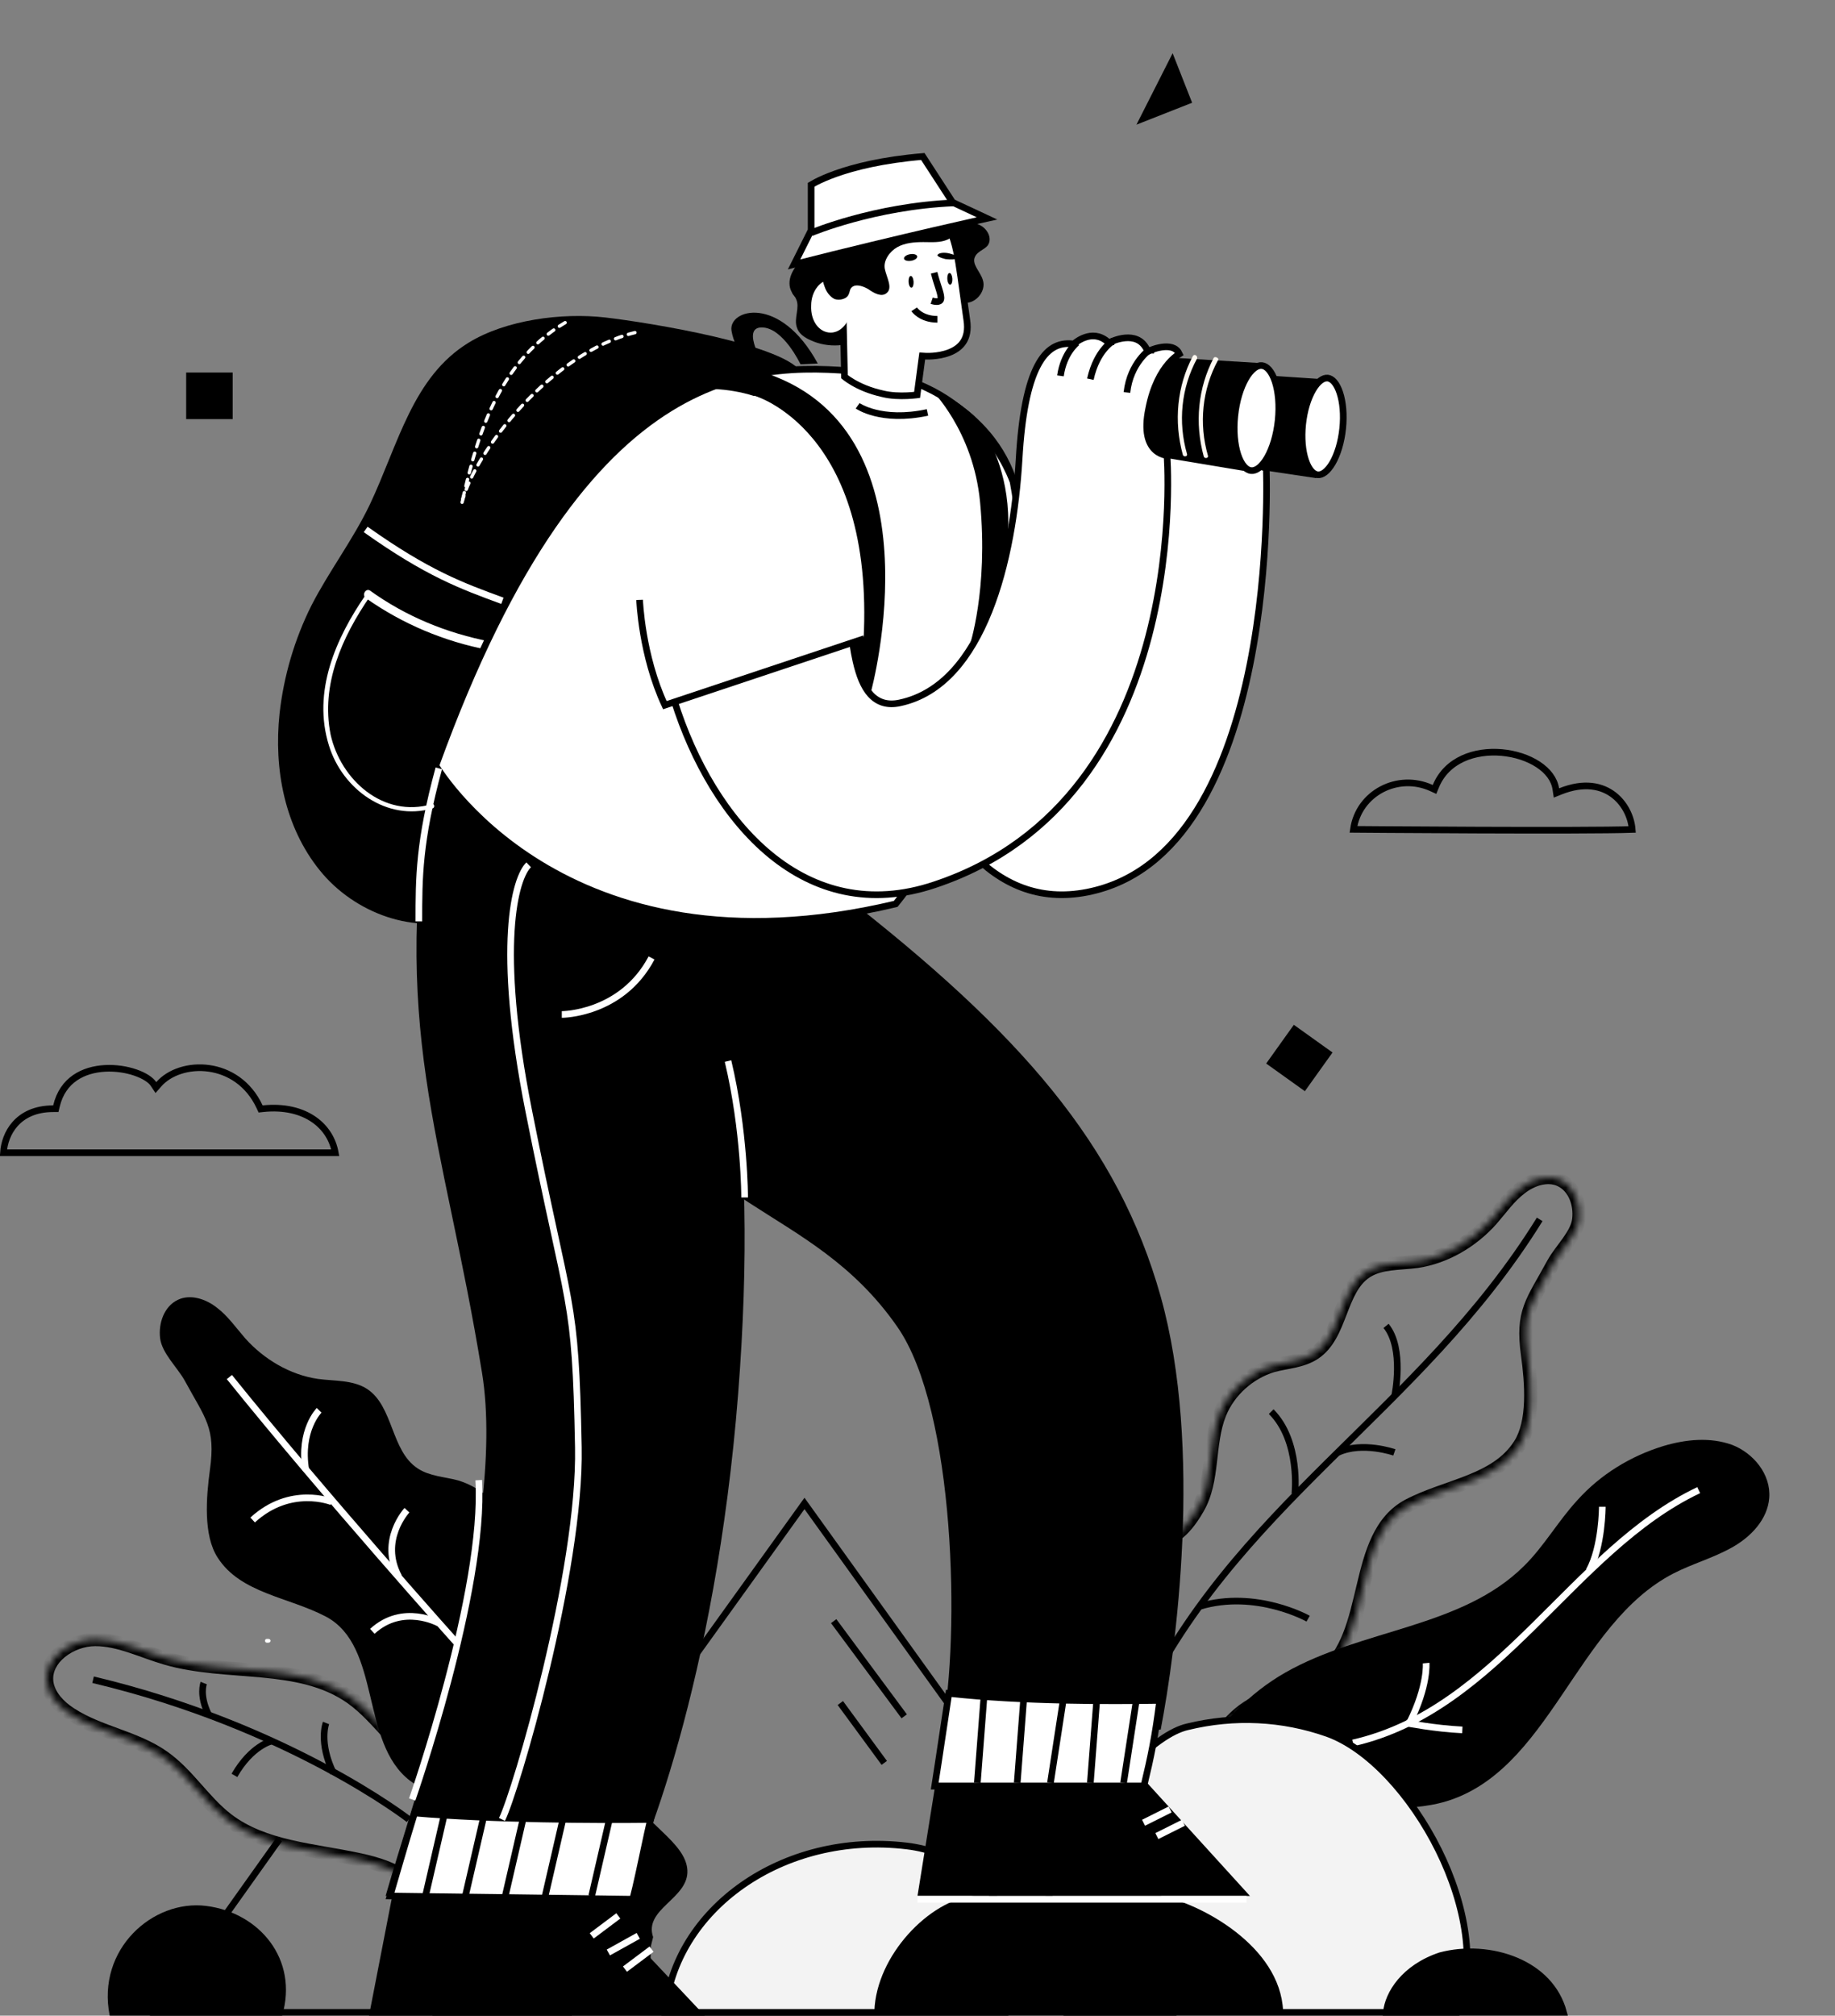
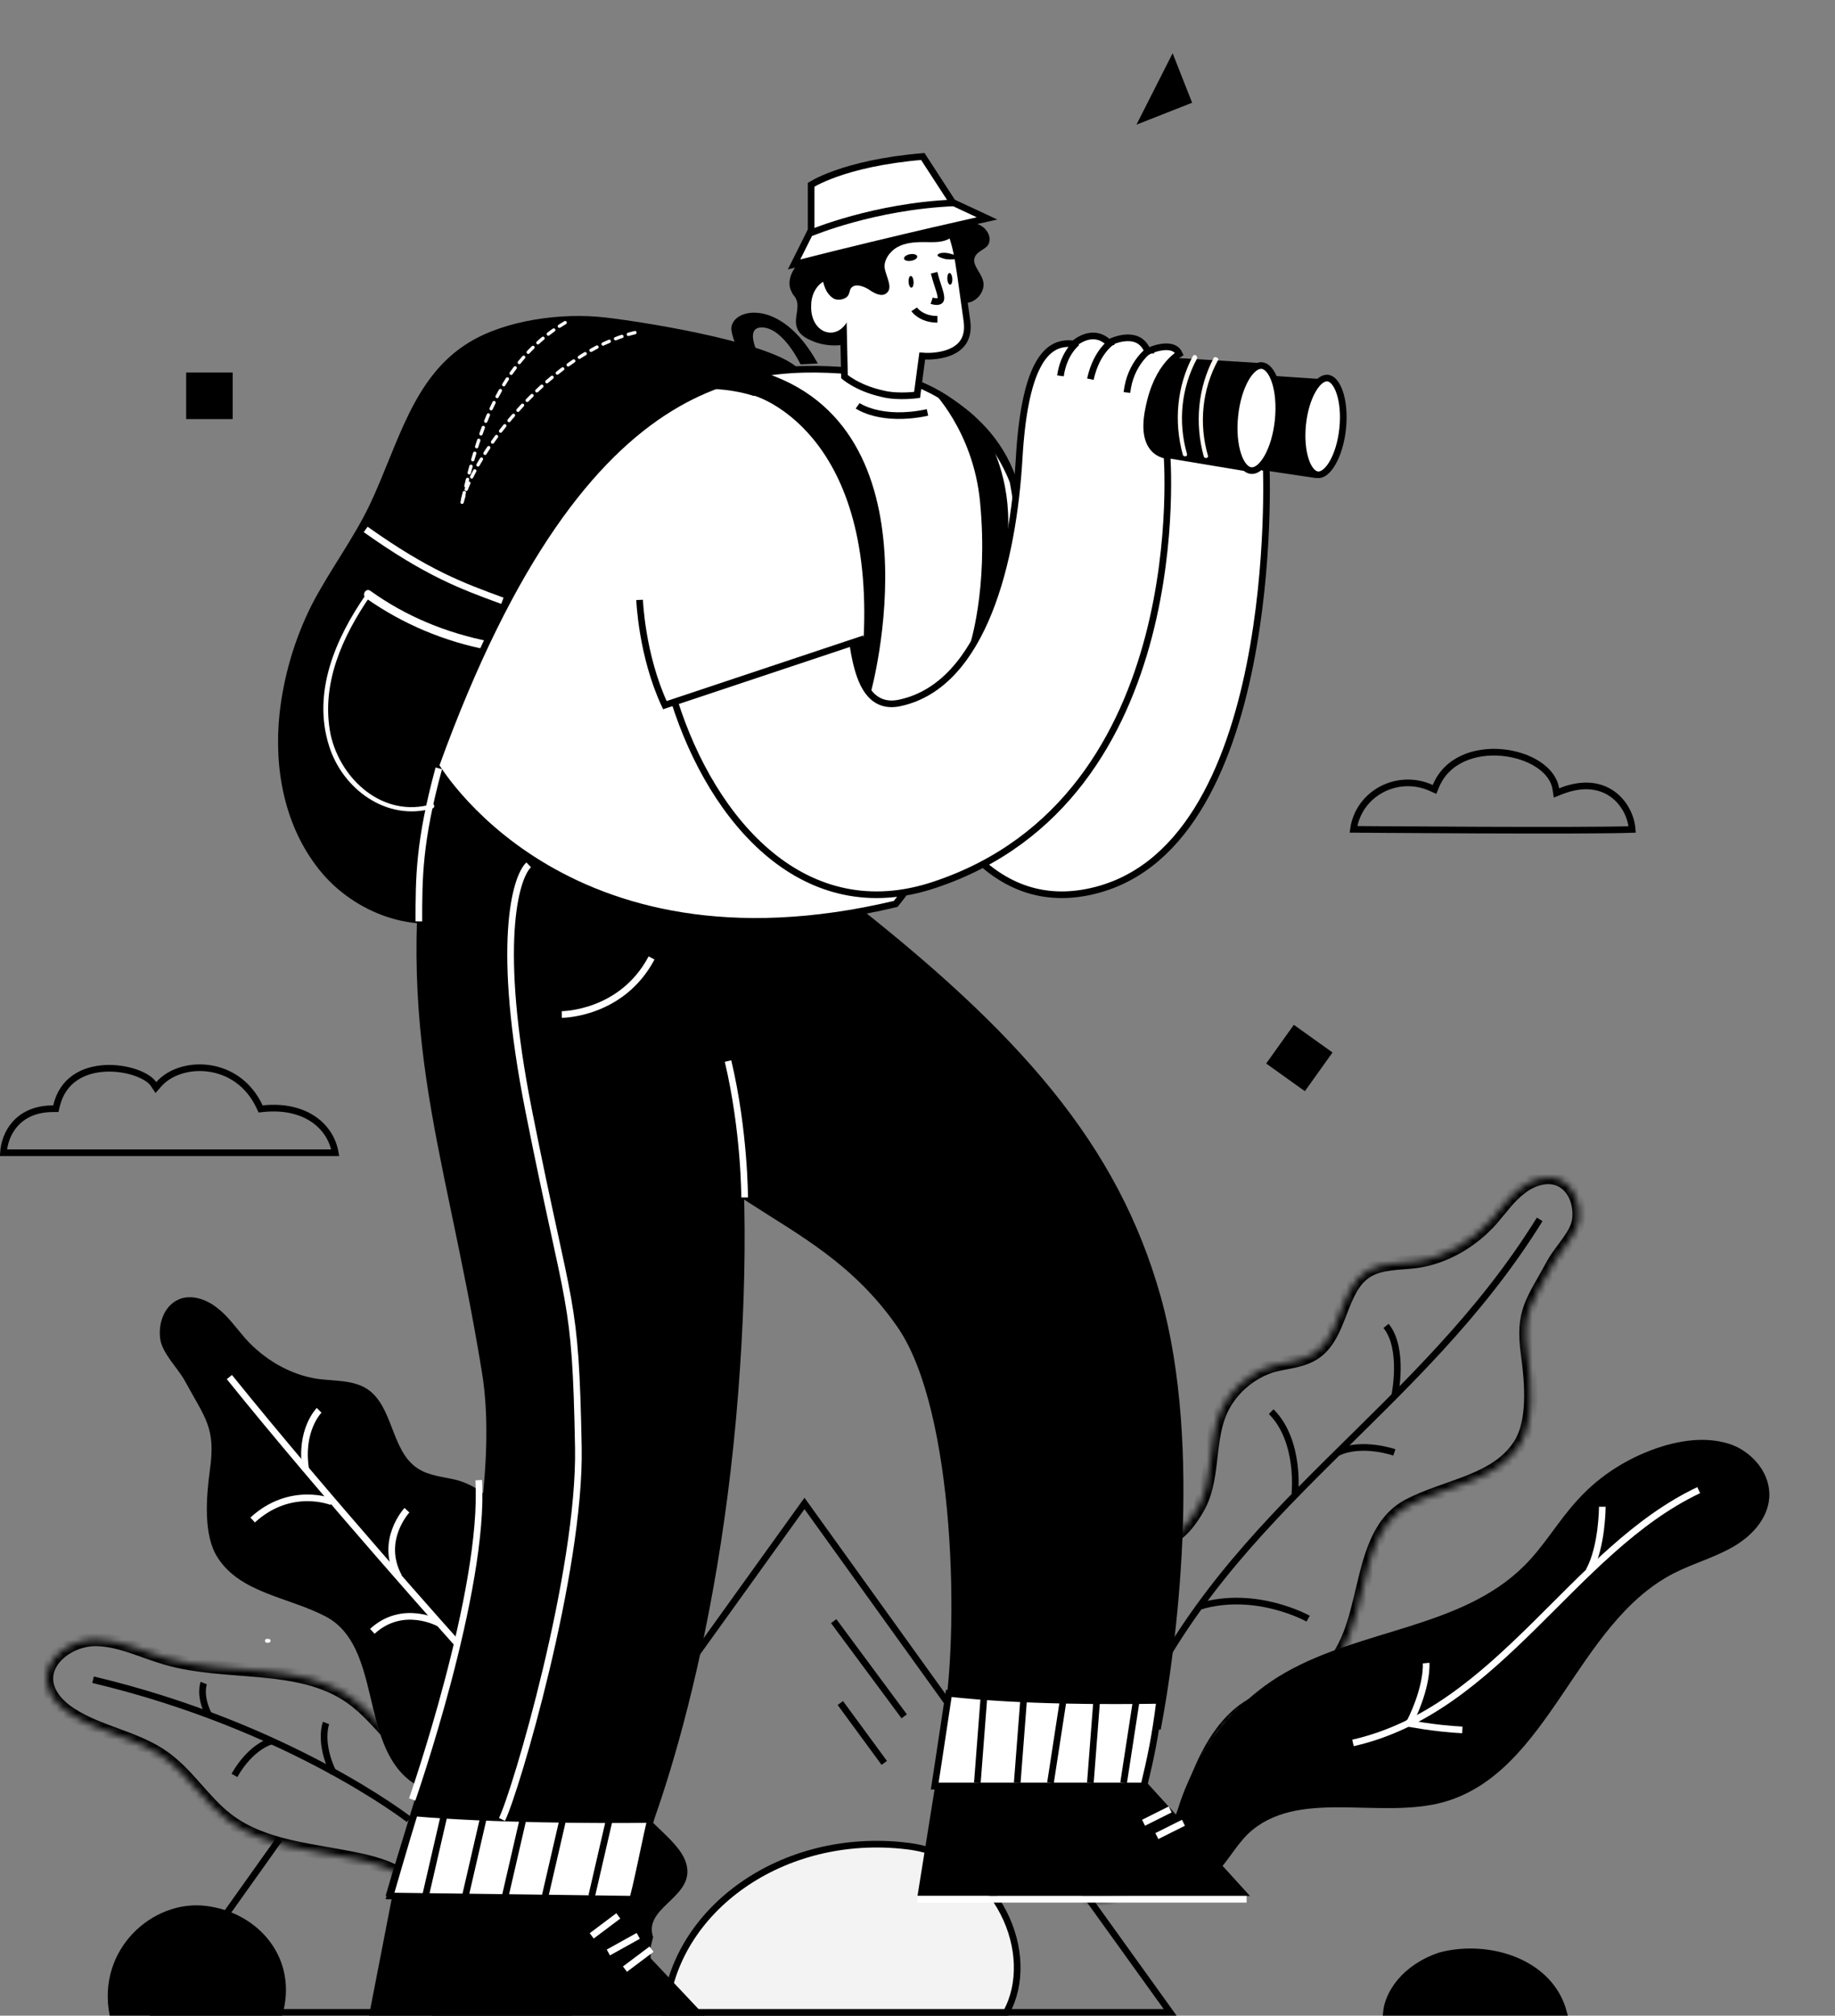
<svg xmlns="http://www.w3.org/2000/svg" width="276" height="303" viewBox="0 0 276 303" fill="none">
  <rect x="0" y="0" width="276" height="303" fill="#808080" stroke="none" />
  <path d="M121 226L66 302.5H176L121 226Z" stroke="black" />
  <path d="M86 302.5H23.5L42 276.5" stroke="black" />
  <path d="M196.756 243.32C196.756 243.32 188.937 238.928 180.454 241.468" stroke="black" />
  <mask id="path-4-inside-1" fill="white">
    <path d="M161.298 275.796C162.781 271.42 155.793 269.867 156.004 265.491C156.216 261.114 162.992 258.15 164.475 253.773C165.957 249.397 163.416 240.08 166.381 236.691C172.451 229.703 175.557 234.715 180.145 226.739C182.615 222.504 181.627 217.068 183.462 212.48C184.874 209.022 187.909 206.339 191.439 205.281C193.556 204.716 195.815 204.645 197.65 203.445C201.815 200.763 201.391 193.846 205.485 191.163C207.674 189.752 210.497 189.963 213.109 189.61C217.414 188.975 221.438 186.575 224.332 183.328C225.744 181.705 227.014 179.869 228.708 178.599C230.402 177.258 232.802 176.481 234.708 177.399C236.826 178.387 237.743 180.999 237.461 183.328C237.179 185.658 234.779 187.846 233.649 189.893C230.473 195.751 228.849 197.093 229.767 203.657C230.332 207.822 230.826 213.751 228.567 217.21C225.038 222.715 217.626 223.28 211.838 226.315C203.227 230.903 206.615 245.726 198.85 251.656C195.815 253.985 191.65 254.338 188.333 256.244C184.592 258.361 182.192 262.314 180.498 266.267C178.804 270.22 177.604 274.384 175.416 278.126C173.227 281.796 169.769 285.114 165.534 285.678C161.298 286.243 161.792 281.514 161.651 277.208" />
  </mask>
  <path d="M166.381 236.691L167.135 237.347L167.133 237.35L166.381 236.691ZM180.145 226.739L179.278 226.24L179.281 226.235L180.145 226.739ZM183.462 212.48L182.534 212.109L182.537 212.102L183.462 212.48ZM191.439 205.281L191.151 204.323L191.166 204.318L191.181 204.314L191.439 205.281ZM197.65 203.445L197.103 202.608L197.109 202.605L197.65 203.445ZM205.485 191.163L204.937 190.327L204.943 190.323L205.485 191.163ZM213.109 189.61L213.255 190.6L213.243 190.601L213.109 189.61ZM224.332 183.328L225.087 183.984L225.078 183.994L224.332 183.328ZM228.708 178.599L229.329 179.383L229.319 179.391L229.308 179.399L228.708 178.599ZM234.708 177.399L234.285 178.305L234.274 178.3L234.708 177.399ZM233.649 189.893L232.77 189.416L232.774 189.41L233.649 189.893ZM229.767 203.657L230.757 203.519L230.758 203.523L229.767 203.657ZM228.567 217.21L227.725 216.67L227.73 216.663L228.567 217.21ZM211.838 226.315L211.368 225.433L211.374 225.43L211.838 226.315ZM198.85 251.656L198.241 250.862L198.243 250.861L198.85 251.656ZM188.333 256.244L188.831 257.111L188.825 257.114L188.333 256.244ZM175.416 278.126L176.279 278.63L176.275 278.638L175.416 278.126ZM160.351 275.475C160.623 274.672 160.513 274.04 160.185 273.427C159.826 272.754 159.21 272.113 158.433 271.363C157.699 270.654 156.809 269.838 156.141 268.919C155.453 267.971 154.938 266.833 155.006 265.442L157.003 265.539C156.965 266.336 157.244 267.033 157.76 267.744C158.297 268.484 159.022 269.151 159.822 269.924C160.58 270.656 161.421 271.497 161.949 272.484C162.507 273.529 162.714 274.733 162.245 276.117L160.351 275.475ZM155.006 265.442C155.071 264.088 155.643 262.898 156.396 261.847C157.143 260.803 158.117 259.829 159.069 258.912C160.045 257.972 160.993 257.096 161.805 256.174C162.613 255.257 163.218 254.367 163.528 253.452L165.422 254.094C164.99 255.368 164.192 256.49 163.306 257.496C162.424 258.498 161.387 259.456 160.457 260.352C159.503 261.271 158.651 262.132 158.022 263.011C157.398 263.883 157.044 264.705 157.003 265.539L155.006 265.442ZM163.528 253.452C163.845 252.516 163.965 251.246 163.981 249.724C163.997 248.204 163.913 246.575 163.872 244.886C163.832 243.23 163.836 241.54 164.05 240.034C164.263 238.541 164.698 237.095 165.628 236.033L167.133 237.35C166.58 237.982 166.222 238.971 166.031 240.315C165.841 241.646 165.832 243.194 165.871 244.838C165.91 246.448 165.998 248.181 165.981 249.745C165.964 251.307 165.846 252.843 165.422 254.094L163.528 253.452ZM165.626 236.036C167.214 234.208 168.642 233.127 169.983 232.424C171.307 231.73 172.52 231.424 173.537 231.126C174.566 230.825 175.434 230.524 176.318 229.872C177.207 229.216 178.177 228.154 179.278 226.24L181.012 227.237C179.819 229.311 178.68 230.614 177.506 231.481C176.328 232.35 175.18 232.729 174.1 233.045C173.009 233.365 172.02 233.615 170.911 234.196C169.819 234.768 168.583 235.681 167.135 237.347L165.626 236.036ZM179.281 226.235C180.4 224.316 180.757 222.091 181.049 219.624C181.333 217.222 181.555 214.556 182.534 212.109L184.391 212.852C183.534 214.993 183.333 217.338 183.035 219.859C182.744 222.316 182.36 224.926 181.009 227.243L179.281 226.235ZM182.537 212.102C184.066 208.356 187.341 205.466 191.151 204.323L191.726 206.238C188.478 207.213 185.682 209.688 184.388 212.858L182.537 212.102ZM191.181 204.314C191.745 204.164 192.312 204.048 192.853 203.943C193.405 203.835 193.92 203.74 194.431 203.626C195.447 203.397 196.334 203.111 197.103 202.608L198.198 204.282C197.132 204.979 195.972 205.329 194.87 205.577C194.322 205.7 193.76 205.804 193.236 205.906C192.701 206.01 192.191 206.115 191.696 206.247L191.181 204.314ZM197.109 202.605C198.869 201.471 199.708 199.415 200.661 196.944C201.558 194.622 202.571 191.877 204.937 190.327L206.033 192C204.305 193.132 203.484 195.186 202.527 197.664C201.628 199.994 200.596 202.737 198.192 204.286L197.109 202.605ZM204.943 190.323C206.221 189.499 207.647 189.173 209.011 188.998C209.693 188.91 210.386 188.858 211.046 188.806C211.715 188.754 212.354 188.703 212.975 188.619L213.243 190.601C212.557 190.694 211.864 190.749 211.201 190.8C210.529 190.853 209.889 190.902 209.266 190.982C208.018 191.142 206.938 191.416 206.027 192.004L204.943 190.323ZM212.963 188.621C217.005 188.025 220.825 185.76 223.585 182.663L225.078 183.994C222.051 187.39 217.824 189.926 213.255 190.6L212.963 188.621ZM223.577 182.672C223.919 182.279 224.254 181.871 224.599 181.449C224.941 181.032 225.294 180.6 225.656 180.179C226.38 179.337 227.176 178.498 228.108 177.799L229.308 179.399C228.546 179.971 227.86 180.684 227.172 181.483C226.829 181.883 226.493 182.294 226.147 182.717C225.803 183.136 225.45 183.566 225.086 183.984L223.577 182.672ZM228.088 177.815C229.919 176.365 232.737 175.34 235.142 176.498L234.274 178.3C232.867 177.623 230.886 178.151 229.329 179.383L228.088 177.815ZM235.131 176.493C237.78 177.729 238.767 180.866 238.454 183.449L236.468 183.208C236.72 181.132 235.871 179.045 234.285 178.305L235.131 176.493ZM238.454 183.449C238.28 184.883 237.472 186.191 236.688 187.295C235.842 188.487 235.054 189.416 234.525 190.376L232.774 189.41C233.373 188.323 234.35 187.134 235.057 186.138C235.827 185.053 236.36 184.102 236.468 183.208L238.454 183.449ZM234.528 190.369C233.737 191.83 233.011 193.064 232.448 194.078C231.87 195.118 231.429 195.985 231.112 196.853C230.498 198.538 230.313 200.337 230.757 203.519L228.777 203.795C228.304 200.412 228.471 198.259 229.233 196.168C229.605 195.147 230.109 194.17 230.699 193.106C231.305 192.016 231.974 190.885 232.77 189.416L234.528 190.369ZM230.758 203.523C231.043 205.621 231.317 208.212 231.225 210.734C231.135 213.234 230.682 215.8 229.404 217.756L227.73 216.663C228.711 215.161 229.141 213.032 229.226 210.662C229.312 208.313 229.056 205.857 228.776 203.791L230.758 203.523ZM229.409 217.749C227.472 220.77 224.496 222.386 221.421 223.617C219.892 224.23 218.269 224.773 216.738 225.327C215.184 225.889 213.688 226.474 212.303 227.201L211.374 225.43C212.883 224.638 214.483 224.016 216.057 223.446C217.654 222.868 219.189 222.357 220.678 221.761C223.639 220.575 226.132 219.155 227.725 216.67L229.409 217.749ZM212.308 227.198C208.463 229.246 207.221 233.601 205.999 238.715C205.406 241.197 204.815 243.831 203.874 246.208C202.927 248.601 201.593 250.819 199.457 252.45L198.243 250.861C199.989 249.528 201.144 247.67 202.014 245.472C202.891 243.259 203.447 240.789 204.054 238.25C205.232 233.323 206.601 227.972 211.368 225.433L212.308 227.198ZM199.459 252.449C197.796 253.725 195.852 254.438 194.016 255.056C192.132 255.691 190.382 256.22 188.831 257.111L187.835 255.377C189.601 254.362 191.592 253.762 193.378 253.161C195.213 252.543 196.869 251.916 198.241 250.862L199.459 252.449ZM188.825 257.114C185.377 259.066 183.087 262.764 181.417 266.661L179.579 265.873C181.297 261.864 183.806 257.657 187.84 255.374L188.825 257.114ZM181.417 266.661C180.577 268.621 179.874 270.597 179.073 272.641C178.282 274.659 177.412 276.692 176.279 278.63L174.552 277.621C175.607 275.818 176.432 273.898 177.211 271.911C177.98 269.949 178.724 267.866 179.579 265.873L181.417 266.661ZM176.275 278.638C174.014 282.429 170.336 286.047 165.666 286.67L165.401 284.687C169.201 284.18 172.441 281.163 174.557 277.613L176.275 278.638ZM165.666 286.67C164.425 286.835 163.366 286.629 162.544 285.986C161.747 285.363 161.327 284.447 161.089 283.518C160.849 282.586 160.763 281.521 160.723 280.465C160.702 279.932 160.693 279.386 160.685 278.847C160.677 278.304 160.669 277.768 160.652 277.241L162.651 277.175C162.669 277.724 162.677 278.278 162.685 278.816C162.693 279.357 162.702 279.882 162.721 280.389C162.76 281.413 162.842 282.303 163.026 283.021C163.211 283.742 163.471 284.172 163.776 284.411C164.057 284.63 164.525 284.804 165.401 284.687L165.666 286.67Z" fill="black" mask="url(#path-4-inside-1)" />
  <path d="M194.757 224.561C194.757 224.561 195.644 216.644 191.198 212.198" stroke="black" />
  <path d="M209.779 209.779C209.779 209.779 211.261 202.739 208.475 199.31" stroke="black" />
  <path d="M209.724 218.327C209.724 218.327 204.907 216.644 201.266 218.327" stroke="black" />
  <path d="M170.82 257.77C185.27 226.277 213.428 212.569 231.583 183.299" stroke="black" />
  <path d="M98.234 291.188C96.791 286.928 103.594 285.416 103.388 281.155C103.182 276.894 96.585 274.008 95.141 269.747C93.698 265.486 96.172 256.415 93.286 253.116C87.376 246.312 84.352 251.192 79.885 243.426C77.48 239.302 78.442 234.011 76.655 229.544C75.28 226.176 72.325 223.565 68.889 222.534C66.828 221.984 64.628 221.916 62.842 220.747C58.787 218.136 59.199 211.401 55.213 208.789C53.083 207.415 50.334 207.621 47.791 207.278C43.599 206.659 39.682 204.322 36.864 201.161C35.49 199.581 34.253 197.794 32.603 196.557C30.954 195.251 28.617 194.495 26.762 195.388C24.7 196.351 23.807 198.893 24.082 201.161C24.357 203.429 26.693 205.559 27.793 207.552C30.885 213.256 32.466 214.562 31.573 220.953C31.023 225.008 30.542 230.781 32.741 234.148C36.177 239.509 43.393 240.058 49.028 243.014C57.412 247.481 54.114 261.912 61.673 267.685C64.628 269.953 68.683 270.297 71.913 272.152C75.555 274.214 77.892 278.062 79.541 281.911C81.191 285.759 82.359 289.814 84.489 293.456C86.62 297.03 89.987 300.26 94.111 300.81C98.234 301.359 97.753 296.755 97.89 292.563" fill="black" />
  <path d="M175.611 282.447C175.486 269.991 182.484 257.603 193.328 251.419C204.846 244.858 219.824 244.715 229.19 235.434C232.22 232.476 234.367 228.619 237.289 225.469C240.724 221.652 245.245 218.873 250.22 217.359C253.587 216.364 257.18 216.001 260.499 217.184C263.72 218.422 266.389 221.613 266.107 225.186C265.857 228.363 263.407 230.997 260.513 232.613C257.62 234.229 254.543 235.063 251.692 236.529C236.957 244.128 233.083 266.411 217.118 270.901C207.349 273.574 195.01 268.7 187.666 275.713C185.632 277.735 184.276 280.517 182.135 282.346C179.951 284.325 176.229 285.139 174.346 282.901" fill="black" />
  <path d="M212 259C214.815 253.384 214.5 250 214.5 250" stroke="white" />
  <path d="M239 236.131C241 232.5 241 226.5 241 226.5" stroke="white" />
  <path d="M219.949 260.041C215.808 259.847 211.5 259 211.5 259" stroke="white" />
  <path d="M255.5 224C236.5 233 225.5 257 203.5 262" stroke="white" />
  <mask id="path-16-inside-2" fill="white">
    <path d="M80.228 302.665C78.51 296.068 70.607 293.525 66.278 288.371C64.835 286.653 63.804 284.66 62.154 283.216C59.886 281.086 56.794 280.124 53.77 279.505C47.035 278.062 39.682 277.719 34.184 273.526C30.61 270.778 28.274 266.723 24.563 264.111C20.371 261.156 14.942 260.469 10.612 257.651C8.894 256.552 7.313 254.903 7.038 252.91C6.557 249.267 10.681 246.45 14.323 246.45C17.965 246.45 21.402 248.236 24.975 249.267C34.184 251.947 44.974 249.68 52.808 255.177C57.275 258.339 60.024 263.63 64.903 266.036C68.546 267.891 72.944 267.822 76.655 269.541C84.077 272.839 88.544 281.223 88.613 289.333C88.613 294.487 85.451 297.786 88.269 302.115" />
  </mask>
  <path d="M66.278 288.371L65.512 289.014L66.278 288.371ZM62.154 283.216L61.47 283.945L61.483 283.957L61.496 283.969L62.154 283.216ZM53.77 279.505L53.561 280.483L53.57 280.485L53.77 279.505ZM34.184 273.526L33.574 274.319L33.578 274.322L34.184 273.526ZM24.563 264.111L23.987 264.929L23.987 264.929L24.563 264.111ZM10.612 257.651L11.158 256.813L11.151 256.809L10.612 257.651ZM7.038 252.91L6.047 253.04L6.048 253.046L7.038 252.91ZM24.975 249.267L25.255 248.307L25.252 248.306L24.975 249.267ZM52.808 255.177L53.386 254.361L53.383 254.359L52.808 255.177ZM64.903 266.036L65.357 265.145L65.346 265.139L64.903 266.036ZM76.655 269.541L76.235 270.448L76.242 270.451L76.249 270.454L76.655 269.541ZM88.613 289.333H89.613L89.613 289.324L88.613 289.333ZM81.196 302.413C80.247 298.769 77.6 296.309 74.843 294.185C72.002 291.996 69.115 290.194 67.043 287.727L65.512 289.014C67.77 291.701 70.999 293.748 73.622 295.769C76.329 297.854 78.492 299.964 79.261 302.917L81.196 302.413ZM67.043 287.727C66.354 286.906 65.777 286.039 65.105 285.106C64.451 284.199 63.727 283.263 62.813 282.464L61.496 283.969C62.231 284.613 62.847 285.395 63.482 286.275C64.098 287.129 64.759 288.117 65.512 289.014L67.043 287.727ZM62.839 282.488C60.359 280.158 57.032 279.152 53.971 278.526L53.57 280.485C56.556 281.096 59.414 282.014 61.47 283.945L62.839 282.488ZM53.98 278.528C52.273 278.162 50.528 277.866 48.814 277.567C47.091 277.266 45.394 276.961 43.742 276.573C40.435 275.797 37.379 274.705 34.79 272.731L33.578 274.322C36.487 276.54 39.856 277.716 43.285 278.52C45 278.923 46.748 279.236 48.47 279.537C50.2 279.839 51.9 280.127 53.561 280.483L53.98 278.528ZM34.794 272.734C33.097 271.429 31.686 269.808 30.173 268.104C28.684 266.426 27.102 264.675 25.138 263.294L23.987 264.929C25.735 266.159 27.177 267.741 28.677 269.431C30.154 271.095 31.697 272.875 33.574 274.319L34.794 272.734ZM25.139 263.294C22.92 261.73 20.394 260.78 17.985 259.892C15.536 258.988 13.21 258.149 11.158 256.813L10.067 258.49C12.344 259.971 14.897 260.884 17.293 261.768C19.729 262.667 22.013 263.538 23.987 264.929L25.139 263.294ZM11.151 256.809C9.529 255.771 8.245 254.336 8.029 252.773L6.048 253.046C6.382 255.469 8.259 257.333 10.073 258.494L11.151 256.809ZM8.03 252.779C7.848 251.404 8.518 250.104 9.765 249.09C11.018 248.071 12.738 247.45 14.323 247.45V245.45C12.266 245.45 10.103 246.237 8.504 247.538C6.899 248.842 5.748 250.772 6.047 253.04L8.03 252.779ZM14.323 247.45C15.986 247.45 17.637 247.858 19.364 248.422C21.018 248.963 22.911 249.713 24.698 250.228L25.252 248.306C23.466 247.791 21.854 247.132 19.986 246.521C18.191 245.935 16.302 245.45 14.323 245.45V247.45ZM24.696 250.227C29.421 251.603 34.589 251.716 39.313 252.161C44.117 252.614 48.544 253.407 52.234 255.996L53.383 254.359C49.237 251.45 44.353 250.628 39.501 250.17C34.569 249.705 29.738 249.612 25.255 248.307L24.696 250.227ZM52.23 255.994C54.354 257.497 56.07 259.505 57.965 261.567C59.822 263.588 61.838 265.64 64.461 266.933L65.346 265.139C63.089 264.026 61.291 262.23 59.437 260.213C57.621 258.238 55.729 256.019 53.386 254.361L52.23 255.994ZM64.449 266.927C66.405 267.923 68.541 268.391 70.545 268.818C72.593 269.253 74.501 269.645 76.235 270.448L77.075 268.633C75.098 267.718 72.951 267.285 70.962 266.862C68.928 266.429 67.044 266.004 65.357 265.145L64.449 266.927ZM76.249 270.454C83.239 273.561 87.547 281.537 87.613 289.341L89.613 289.324C89.541 280.91 84.915 272.117 77.061 268.627L76.249 270.454ZM87.613 289.333C87.613 291.767 86.882 293.642 86.407 295.82C85.94 297.966 85.819 300.183 87.431 302.661L89.107 301.57C87.902 299.718 87.953 298.121 88.361 296.246C88.763 294.405 89.613 292.053 89.613 289.333H87.613Z" fill="black" mask="url(#path-16-inside-2)" />
  <path d="M31 286.5C39 287.5 44.931 294.514 42.434 303H16.5C14.5 293 23 285.5 31 286.5Z" fill="black" />
  <path d="M120.617 56.159C118.603 51.878 97.575 48.478 91.027 47.722C84.48 46.967 76.043 48.1 70.503 51.5C62.066 56.662 59.926 66.736 55.645 75.802C53.127 81.09 49.475 85.875 46.831 91.037C44.312 96.074 42.676 101.614 42.046 107.28C41.165 115.591 42.801 124.279 48.09 130.827C53.252 137.248 62.57 140.774 70.251 137.752C76.169 135.485 80.324 130.071 83.22 124.405C89.012 113.45 91.783 100.985 96.945 89.778C101.982 79.075 109.285 69.38 113.062 58.047" fill="black" />
  <path d="M174.579 260C176.864 248.165 180.975 217.667 174.579 194.907C168.183 172.147 153.564 155.305 126.61 134.366L96.001 133C96.61 134.821 92.539 153.63 94.001 158C102.186 182.467 121.752 180.382 135 199.5C143.681 212.026 144.427 245.889 141.686 260H174.579Z" fill="black" />
  <path d="M93.347 285C96.519 280.455 107.67 252.273 111.02 209.545C114.193 169.091 109.661 140 97.425 130.455L65.251 115C58.371 154.677 66.625 170.263 72.501 206.364C76.423 230.455 61.5 272.5 58 285H93.347Z" fill="black" />
  <path d="M40.352 246.933C40.237 246.933 40.237 246.933 40.122 246.933C39.777 246.933 39.777 246.358 40.122 246.358C40.237 246.358 40.237 246.358 40.352 246.358C40.812 246.358 40.812 246.933 40.352 246.933C40.237 246.933 40.237 246.933 40.122 246.933C39.777 246.933 39.777 246.358 40.122 246.358C40.237 246.358 40.237 246.358 40.352 246.358C40.812 246.358 40.812 246.933 40.352 246.933Z" fill="white" />
-   <path d="M178.638 259.566L178.638 259.566L178.627 259.568C176.166 260.109 172.945 262.42 169.675 265.852C166.426 269.262 163.199 273.705 160.715 278.387C158.228 283.075 156.505 287.965 156.226 292.275C155.95 296.515 157.071 300.131 160.167 302.5H219.173C222.128 295.587 220.443 286.329 216.388 278.136C212.276 269.828 205.823 262.811 199.647 260.587C192.875 258.202 185.643 257.861 178.638 259.566Z" fill="#F3F3F3" stroke="black" />
  <path d="M151.36 302.5C153.714 298.256 153.487 292.5 150.942 287.54C148.356 282.499 143.401 278.336 136.441 277.496C117.649 275.231 101.351 287.114 100.039 302.5H151.36Z" fill="#F3F3F3" stroke="black" />
-   <path d="M192.489 302.34C192.289 297.615 189.275 293.69 185.534 290.783C181.682 287.79 177.159 285.957 174.459 285.5L146.52 285.5C143.451 285.748 139.82 287.898 136.937 291.128C134.169 294.23 132.162 298.247 132.009 302.34H192.489Z" fill="black" stroke="black" />
  <path d="M216.644 293.979C211.167 295.81 208.785 299.75 208.525 302.5H235.17C234.168 298.771 231.46 296.209 228.092 294.772C224.54 293.257 220.286 293.011 216.644 293.979Z" fill="black" stroke="black" />
  <path d="M55.645 89.652C51.489 95.696 48.216 102.874 49.727 110.428C51.238 117.228 57.659 123.02 64.962 120.879C65.34 120.754 65.466 121.383 65.088 121.509C58.163 123.524 51.489 118.613 49.475 112.065C46.956 104.007 50.482 95.948 55.015 89.401C55.267 89.023 55.771 89.275 55.645 89.652Z" fill="white" />
  <path d="M73.525 97.711C66.852 96.452 60.556 93.808 55.016 89.904C54.386 89.4 55.016 88.393 55.645 88.771C61.06 92.674 67.23 95.192 73.777 96.452C74.659 96.578 74.281 97.837 73.525 97.711Z" fill="white" />
  <path d="M168.843 124.153C164.436 128.56 157.763 130.071 151.845 128.056C151.467 127.931 151.593 127.301 151.971 127.427C157.637 129.316 164.059 127.931 168.34 123.649C168.592 123.398 169.095 123.901 168.843 124.153Z" fill="#FFF9F2" />
  <path d="M172.622 124.657C167.207 131.33 157.512 133.849 149.579 130.575C149.201 130.449 149.327 129.819 149.705 129.945C157.512 133.093 166.829 130.701 172.118 124.153C172.496 123.901 172.873 124.405 172.622 124.657Z" fill="#FFF9F2" />
  <path d="M169.425 64.084C170.982 73.297 170.736 83.222 169.444 91.118C168.779 95.18 167.834 98.726 166.704 101.37C166.139 102.692 165.521 103.805 164.856 104.648C164.195 105.486 163.457 106.096 162.643 106.341L162.642 106.341C161.407 106.709 160.271 106.057 159.321 104.865C158.367 103.667 157.491 101.803 156.72 99.391C155.176 94.554 154.008 87.352 153.566 78.394L153.566 78.394C153.197 70.813 149.57 65.839 146.027 62.751C144.253 61.204 142.502 60.132 141.195 59.447C140.541 59.104 140 58.859 139.625 58.7C139.507 58.65 139.405 58.609 139.322 58.576C139.31 58.587 139.297 58.599 139.284 58.611C139.115 58.77 138.869 59.005 138.565 59.314C137.958 59.93 137.12 60.835 136.204 61.983C134.37 64.282 132.237 67.539 131.003 71.397C130.713 72.321 130.527 74.086 130.503 76.511C130.479 78.918 130.614 81.925 130.94 85.298C131.592 92.044 133.007 100.23 135.425 107.978C137.847 115.734 141.261 123.005 145.885 127.966C150.491 132.905 156.28 135.542 163.536 134.113C170.82 132.679 176.152 128.019 180.062 121.766C183.976 115.506 186.443 107.679 187.987 99.999C189.53 92.324 190.146 84.827 190.375 79.245C190.49 76.455 190.508 74.146 190.497 72.535C190.492 71.73 190.48 71.099 190.469 70.671C190.466 70.557 190.463 70.458 190.46 70.373L169.425 64.084Z" fill="white" stroke="black" />
  <path d="M198.975 57L174.6 55.375L171.975 68L197.975 71.875L198.975 57Z" fill="black" />
  <path d="M195.932 63.789C195.716 65.88 195.906 67.788 196.368 69.177C196.846 70.615 197.538 71.302 198.189 71.369C198.841 71.437 199.659 70.906 200.421 69.597C201.158 68.332 201.735 66.503 201.951 64.413C202.168 62.322 201.978 60.414 201.516 59.025C201.038 57.587 200.346 56.901 199.694 56.833C199.043 56.766 198.225 57.296 197.463 58.605C196.726 59.87 196.149 61.699 195.932 63.789Z" fill="white" stroke="black" />
  <path d="M190 54.603L163.75 53L161 66.438L188.375 71L190 54.603Z" fill="black" />
  <path d="M144.667 45.456C146.555 45.96 148.444 43.819 147.815 42.056C147.437 40.797 146.052 39.664 146.681 38.531C147.059 37.775 148.066 37.523 148.57 36.894C149.326 35.761 148.444 34.249 147.185 33.746C145.926 33.242 144.541 33.494 143.282 33.368C141.015 33.242 138.875 32.109 136.734 31.479C134.593 30.724 132.075 30.472 130.061 31.605C128.298 32.613 127.29 34.501 125.779 35.886C124.268 37.145 122.38 37.775 120.869 38.908C119.358 40.042 118.099 42.182 119.106 43.945C119.232 44.323 119.61 44.575 119.735 44.952C120.365 46.212 119.358 47.848 119.861 49.233C120.113 50.115 120.995 50.744 121.876 51.122C124.52 52.381 127.794 52.13 130.312 50.618C132.831 49.108 134.342 46.211 134.342 43.19" fill="black" />
  <path d="M140.657 268.037C140.629 268.213 140.605 268.368 140.585 268.5H172.047C173.103 264.12 173.751 261.042 174.433 255.604C166.849 255.717 153.859 255.774 142.708 254.55C142.049 258.967 141.504 262.55 141.119 265.052C140.919 266.348 140.763 267.354 140.657 268.037Z" fill="white" stroke="black" />
  <path d="M140.726 268H172.53L188 285H138L140.726 268Z" fill="black" />
  <path d="M152.379 72.426L152.377 72.42C152.368 72.394 152.354 72.355 152.334 72.302C152.296 72.197 152.236 72.041 152.154 71.841C151.989 71.439 151.735 70.86 151.377 70.159C150.662 68.754 149.538 66.862 147.903 64.916C144.638 61.028 139.343 56.929 131.19 56.058C122.889 55.235 112.197 54.306 100.727 61.391C89.269 68.468 76.947 83.601 65.551 115.099C65.579 115.144 65.612 115.197 65.65 115.257C65.798 115.492 66.024 115.838 66.331 116.275C66.943 117.149 67.877 118.39 69.158 119.842C71.719 122.748 75.661 126.501 81.181 129.878C92.183 136.609 109.495 141.874 134.713 135.879C134.755 135.828 134.809 135.762 134.875 135.68C135.05 135.463 135.308 135.138 135.633 134.713C136.285 133.861 137.21 132.602 138.3 130.982C140.481 127.741 143.322 123.054 145.956 117.275C151.224 105.721 155.652 89.836 152.379 72.426Z" fill="white" stroke="black" />
  <path d="M58.948 284.022C58.835 284.413 58.738 284.748 58.662 285.009L95.153 285.495C95.186 285.389 95.225 285.255 95.269 285.09C95.371 284.716 95.49 284.229 95.622 283.662C95.887 282.528 96.198 281.091 96.511 279.63C96.607 279.181 96.703 278.73 96.798 278.283C97.207 276.364 97.595 274.544 97.848 273.508C89.907 273.603 73.917 273.54 62.356 272.533C61.784 274.356 60.863 277.466 60.062 280.203C59.631 281.671 59.236 283.03 58.948 284.022Z" fill="white" stroke="black" />
  <path d="M59 285L89.899 285.915L106 303H55.5L59 285Z" fill="black" />
  <path d="M140.588 132.997L140.59 132.996C160.206 126.464 168.941 110.285 172.772 95.653C174.686 88.339 175.369 81.432 175.573 76.351C175.675 73.812 175.657 71.731 175.613 70.286C175.591 69.564 175.563 69.001 175.541 68.62C175.538 68.567 175.535 68.518 175.532 68.472C175.451 68.461 175.362 68.446 175.267 68.425C174.841 68.331 174.28 68.123 173.769 67.663C172.719 66.717 172.053 64.881 172.773 61.435C173.429 58.054 174.648 55.949 175.731 54.679C176.272 54.046 176.776 53.625 177.151 53.359C177.236 53.299 177.314 53.247 177.385 53.202C177.189 52.778 176.908 52.524 176.597 52.367C176.185 52.159 175.673 52.101 175.137 52.137C174.605 52.172 174.089 52.298 173.701 52.418C173.508 52.477 173.351 52.534 173.242 52.576C173.188 52.597 173.146 52.614 173.119 52.625L173.089 52.638L173.082 52.64L173.082 52.641L173.082 52.641L173.081 52.641L173.081 52.641L172.657 52.829L172.438 52.418C172.043 51.676 171.529 51.258 170.988 51.029C170.437 50.795 169.829 50.746 169.241 50.796C168.655 50.846 168.113 50.993 167.714 51.131C167.515 51.199 167.355 51.264 167.246 51.311C167.191 51.335 167.15 51.354 167.123 51.366L167.093 51.38L167.087 51.383L167.087 51.383L167.087 51.384L167.086 51.384L167.086 51.384L166.794 51.531L166.542 51.32C165.365 50.338 164.182 50.39 163.259 50.695C162.791 50.849 162.394 51.068 162.112 51.251C161.973 51.342 161.864 51.422 161.791 51.478C161.754 51.507 161.727 51.529 161.71 51.543L161.692 51.558L161.69 51.56L161.689 51.561L161.689 51.561L161.689 51.561L161.689 51.561L161.525 51.706L161.306 51.683C160.215 51.568 159.247 51.756 158.387 52.278C157.521 52.803 156.725 53.692 156.026 55.046C154.62 57.77 153.664 62.264 153.28 69.043L153.28 69.044C152.831 76.552 151.513 84.995 148.749 91.906C145.991 98.801 141.739 104.296 135.349 105.658C134.427 105.859 133.595 105.848 132.848 105.625C132.099 105.401 131.468 104.974 130.937 104.393C129.889 103.246 129.22 101.485 128.747 99.407C128.08 96.478 127.769 92.734 127.443 88.811C127.307 87.174 127.169 85.507 127.001 83.854C126.424 78.184 125.501 72.675 123.221 68.872C122.089 66.984 120.634 65.537 118.735 64.692C116.835 63.847 114.442 63.582 111.395 64.145L111.394 64.145C104.866 65.339 100.909 70.916 99.311 78.643C97.713 86.363 98.511 96.097 101.396 105.285C104.282 114.474 109.235 123.054 115.888 128.504C122.519 133.937 130.847 136.271 140.588 132.997Z" fill="white" stroke="black" />
  <path d="M138.653 53.972L138.715 53.509L139.181 53.539L139.182 53.539L139.182 53.539L139.182 53.539L139.184 53.539L139.197 53.54C139.21 53.541 139.229 53.542 139.255 53.543C139.307 53.545 139.385 53.547 139.484 53.547C139.684 53.549 139.97 53.544 140.311 53.518C140.997 53.466 141.886 53.331 142.734 53.01C143.582 52.688 144.358 52.192 144.867 51.434C145.37 50.686 145.653 49.625 145.414 48.092L145.414 48.092L145.413 48.086C145.197 46.602 145.014 45.263 144.849 44.048C144.372 40.558 144.037 38.102 143.469 36.224C143.091 34.978 142.619 34.021 141.953 33.21C141.285 32.398 140.401 31.706 139.162 31.021C138.039 30.4 136.6 30.343 135.055 30.802C133.513 31.261 131.907 32.224 130.505 33.571C127.698 36.268 125.782 40.426 126.758 44.961L126.768 45.008L126.769 45.056L127.019 56.624C127.07 56.666 127.133 56.717 127.21 56.775C127.449 56.957 127.815 57.214 128.306 57.499C129.287 58.069 130.769 58.753 132.753 59.189L132.76 59.191L132.767 59.193C133.974 59.496 135.353 59.53 136.449 59.483C136.994 59.459 137.46 59.416 137.79 59.379C137.843 59.373 137.893 59.367 137.938 59.362L138.653 53.972Z" fill="white" stroke="black" />
  <path d="M136.657 42.386C136.627 41.9 136.771 41.496 136.979 41.483C137.187 41.47 137.381 41.853 137.411 42.339C137.441 42.825 137.297 43.229 137.089 43.242C136.881 43.255 136.687 42.872 136.657 42.386Z" fill="black" />
  <path d="M142.484 41.939C142.454 41.453 142.599 41.049 142.807 41.036C143.015 41.023 143.208 41.407 143.238 41.892C143.269 42.378 143.124 42.783 142.916 42.796C142.708 42.809 142.514 42.425 142.484 41.939Z" fill="black" />
  <path d="M135.971 38.881C135.923 38.607 136.329 38.308 136.877 38.213C137.425 38.118 137.908 38.263 137.956 38.537C138.003 38.811 137.598 39.11 137.049 39.205C136.501 39.3 136.018 39.156 135.971 38.881Z" fill="black" />
  <path d="M141.038 38.286C140.843 38.474 141.428 38.756 142.208 38.944C142.987 39.038 143.767 39.038 143.962 38.756C144.157 38.568 143.572 38.286 142.792 38.098C142.013 37.91 141.233 38.004 141.038 38.286Z" fill="black" />
  <path d="M122.006 45.927C122.006 43.745 123.423 42 125.058 42C126.692 42 128 43.745 128 46.073C128 48.255 126.583 50 124.949 50C123.205 50 121.897 48.255 122.006 45.927Z" fill="white" />
  <path d="M140.499 41C141 43 141.666 44.335 141.499 45C141.374 45.504 140.511 45.33 140.134 45.204" stroke="black" />
  <path d="M115.078 60.188C118.981 62.077 122.003 65.477 124.143 69.254C127.543 75.298 128.173 82.349 128.676 89.275C128.928 92.045 127.748 93.73 128 96.5C128 96.5 129.5 103.5 131 104C131 104 142 64 114.196 55.781C114.196 55.781 110.922 55.529 105.76 58.425C105.886 58.425 111.048 58.299 115.078 60.188Z" fill="black" />
  <path d="M143.785 32.99C144.415 33.998 143.66 35.509 142.526 36.012C141.393 36.516 140.134 36.39 138.875 36.39C137.49 36.39 136.105 36.516 134.971 37.146C133.838 37.775 132.831 39.16 133.083 40.419C133.334 41.678 134.342 43.315 133.334 44.071C132.579 44.7 131.446 44.071 130.564 43.441C129.683 42.938 128.424 42.56 127.92 43.441C127.794 43.693 127.794 43.945 127.668 44.197C127.416 44.952 126.283 45.204 125.528 44.952C124.772 44.575 124.269 43.819 124.017 43.064C123.261 41.049 123.513 38.657 124.772 36.768C126.031 35.005 128.046 33.746 130.313 33.62" fill="black" />
  <path d="M119.436 39.746C127.483 37.702 134.947 35.927 140.471 34.646C143.354 33.978 145.709 33.444 147.344 33.078C147.762 32.984 148.132 32.901 148.453 32.83L143.405 30.475L143.275 30.414L143.197 30.294L138.798 23.523C132.72 24.031 128.468 25.127 125.736 26.096C124.348 26.589 123.352 27.048 122.707 27.382C122.386 27.548 122.152 27.683 122 27.774V34.5V34.618L121.947 34.724L119.436 39.746Z" fill="white" stroke="black" />
  <path d="M185.727 62.51C185.492 64.773 185.695 66.842 186.191 68.35C186.439 69.104 186.753 69.695 187.103 70.102C187.45 70.505 187.811 70.704 188.169 70.741C188.528 70.778 188.922 70.657 189.345 70.334C189.77 70.008 190.199 69.493 190.596 68.806C191.391 67.432 192.013 65.449 192.247 63.185C192.481 60.921 192.279 58.853 191.783 57.345C191.535 56.59 191.221 55.999 190.871 55.593C190.524 55.189 190.163 54.99 189.804 54.953C189.446 54.916 189.052 55.037 188.629 55.36C188.204 55.686 187.775 56.201 187.377 56.889C186.583 58.263 185.961 60.246 185.727 62.51Z" fill="white" stroke="black" />
  <path d="M183.198 54.144C180.805 58.551 180.301 63.714 181.687 68.498C181.812 68.876 181.183 69.002 181.057 68.624C179.672 63.588 180.176 58.299 182.568 53.766C182.82 53.514 183.449 53.892 183.198 54.144Z" fill="#FFF9F2" />
  <path d="M180.05 53.892C177.658 58.299 177.154 63.462 178.539 68.247C178.665 68.624 178.036 68.75 177.91 68.373C176.525 63.336 177.028 58.048 179.421 53.515C179.673 53.137 180.176 53.515 180.05 53.892Z" fill="#FFF9F2" />
  <path d="M145.879 96.995C145.751 97.246 148.69 88.818 147.412 75.485C146.39 64.667 140.001 58.5 140.001 58.5C140.001 58.5 142.667 59.104 146.5 62.5C146.5 62.5 158.5 76.5 145.879 96.995Z" fill="black" />
  <path d="M113.398 56C113.398 56 110.544 52.918 110.025 49.713C109.506 46.508 117.291 44.166 123 54.644L120.405 54.767C120.405 54.767 117.81 49.22 114.566 49.22C111.322 49.22 115.085 55.26 115.085 55.26L113.398 56Z" fill="black" />
  <path d="M85 48.5C74 55 71.392 67.732 69.503 75.413" stroke="white" stroke-width="0.5" stroke-miterlimit="10" stroke-linecap="round" stroke-dasharray="1.02 1.02" />
  <path d="M95.5 50C83 53 71.389 67.819 69.5 75.5" stroke="white" stroke-width="0.5" stroke-miterlimit="10" stroke-linecap="round" stroke-dasharray="1.02 1.02" />
  <path d="M79.517 130C77.465 131.976 74.593 142.13 79.517 166.938C85.671 197.948 86.551 194.3 86.99 217.557C87.342 236.163 77.552 269.396 75.5 273.5" stroke="white" />
  <path d="M109.5 159.5C112 170 112 180 112 180" stroke="white" />
  <path d="M148 255L147 268" stroke="black" />
  <path d="M67 272L64 285" stroke="black" />
  <path d="M73 272L70 285" stroke="black" />
  <path d="M79 272L76 285" stroke="black" />
  <path d="M85 272L82 285" stroke="black" />
  <path d="M92 272L89 285" stroke="black" />
  <path d="M154 255L153 268" stroke="black" />
  <path d="M160 255L158 268" stroke="black" />
  <path d="M165 255L164 268" stroke="black" />
  <path d="M171 255L169 268" stroke="black" />
  <path d="M172 274L176 272" stroke="white" />
  <path d="M89 291L93 288" stroke="white" />
  <path d="M174 276L178 274" stroke="white" />
  <path d="M91.5 293.5L96 291" stroke="white" />
  <path d="M138 285.5H187.5" stroke="white" />
  <path d="M94 296L98 293" stroke="white" />
  <path d="M98 144C93.5 152.5 84.5 152.5 84.5 152.5" stroke="white" />
  <path d="M38.001 228.487C43.72 223.253 49.898 225.758 49.898 225.758" stroke="white" />
  <path d="M56.001 245.224C60.607 241.009 66.001 244 66.001 244" stroke="white" />
  <path d="M59.983 237.019C57.004 231.532 61.208 227.019 61.208 227.019" stroke="white" />
  <path d="M46 221C45 215 48 212 48 212" stroke="white" />
  <path d="M72 222.5C73 239 62 270.5 62 270.5" stroke="white" />
  <path d="M34.5 207C49 225 68.67 246.93 68.67 246.93" stroke="white" />
  <path d="M63 138.5C63 132 63 126.5 66 115.5" stroke="white" />
  <path d="M75.565 90.313C69.462 88.077 64.297 86.186 55 79.585" stroke="white" />
  <path d="M129 61C129 61 132.5 63.5 139.5 62" stroke="black" />
  <path d="M49.039 259C49.039 259 47.889 261.89 50.153 266.546" stroke="black" />
  <path d="M30.642 253C30.642 253 29.931 254.785 31.329 257.66" stroke="black" />
  <path d="M40.871 261.715C40.871 261.715 37.835 262.389 35.258 266.88" stroke="black" />
  <path d="M61.5 273.5C61.5 273.5 43.5 259.5 14 252.5" stroke="black" />
  <path d="M173 52.5C173 52.5 170 54.5 169.5 59" stroke="black" />
  <path d="M167.5 51.211C167.5 51.211 165 52.5 164 57" stroke="black" />
  <path d="M162 51.5C162 51.5 160 53 159.5 56.5" stroke="black" />
  <path d="M137.5 46.5C137.5 46.5 138.5 48 141 48" stroke="black" />
  <path d="M122 35C122 35 131.5 31 143.5 30.5" stroke="black" />
  <path d="M113.5 59.5C113.5 59.5 131.574 64.607 129.884 96.273C129.884 96.273 113 101 100 106C100 106 87.102 64.487 113.5 59.5Z" fill="white" />
  <path d="M96.203 90.178C96.203 90.178 96.5 98.5 100 106L130 96" stroke="black" />
  <g clip-path="url(#clip0)">
    <path d="M176.374 8L170.931 18.741L179.305 15.444L176.374 8Z" fill="black" />
  </g>
  <path d="M0.517 173.284H50.424C50.066 171.274 48.969 169.533 47.264 168.329C45.401 167.014 42.782 166.32 39.553 166.661L39.198 166.699L39.047 166.375C37.374 162.79 34.401 161.012 31.431 160.597C28.436 160.177 25.493 161.146 23.876 162.993L23.446 163.485L23.084 162.941C22.675 162.328 21.707 161.687 20.354 161.223C19.022 160.767 17.399 160.511 15.778 160.601C14.156 160.691 12.565 161.125 11.269 162.021C9.982 162.91 8.959 164.272 8.487 166.279L8.396 166.664H8C5.266 166.664 3.408 167.652 2.227 169.008C1.156 170.238 0.616 171.801 0.517 173.284Z" stroke="black" />
  <path d="M215.293 118.455C210.249 116.162 204.35 119.208 203.571 124.668L204.618 124.676C205.641 124.684 207.109 124.695 208.889 124.707C212.45 124.731 217.26 124.759 222.258 124.779C231.776 124.815 241.949 124.816 245.495 124.686C245.355 122.862 244.425 120.843 242.761 119.539C240.979 118.143 238.293 117.521 234.686 118.964L234.101 119.198L234.006 118.576C233.784 117.135 232.807 115.869 231.328 114.903C229.852 113.938 227.917 113.304 225.893 113.123C221.822 112.758 217.596 114.223 215.962 118.19L215.765 118.67L215.293 118.455Z" stroke="black" />
  <path d="M35 56H28V63H35V56Z" fill="black" />
  <g clip-path="url(#clip1)">
    <path d="M200.423 158.212L194.604 154.052L190.444 159.871L196.263 164.031L200.423 158.212Z" fill="black" />
  </g>
  <path d="M125.393 243.691L136 258" stroke="black" />
  <path d="M126.393 256L133 265" stroke="black" />
  <defs>
    <clipPath id="clip0">
      <rect width="9" height="8" fill="white" transform="translate(168 11.298) rotate(-21.496)" />
    </clipPath>
    <clipPath id="clip1">
      <rect width="7.153" height="7.153" fill="white" transform="translate(194.604 154.052) rotate(35.556)" />
    </clipPath>
  </defs>
</svg>